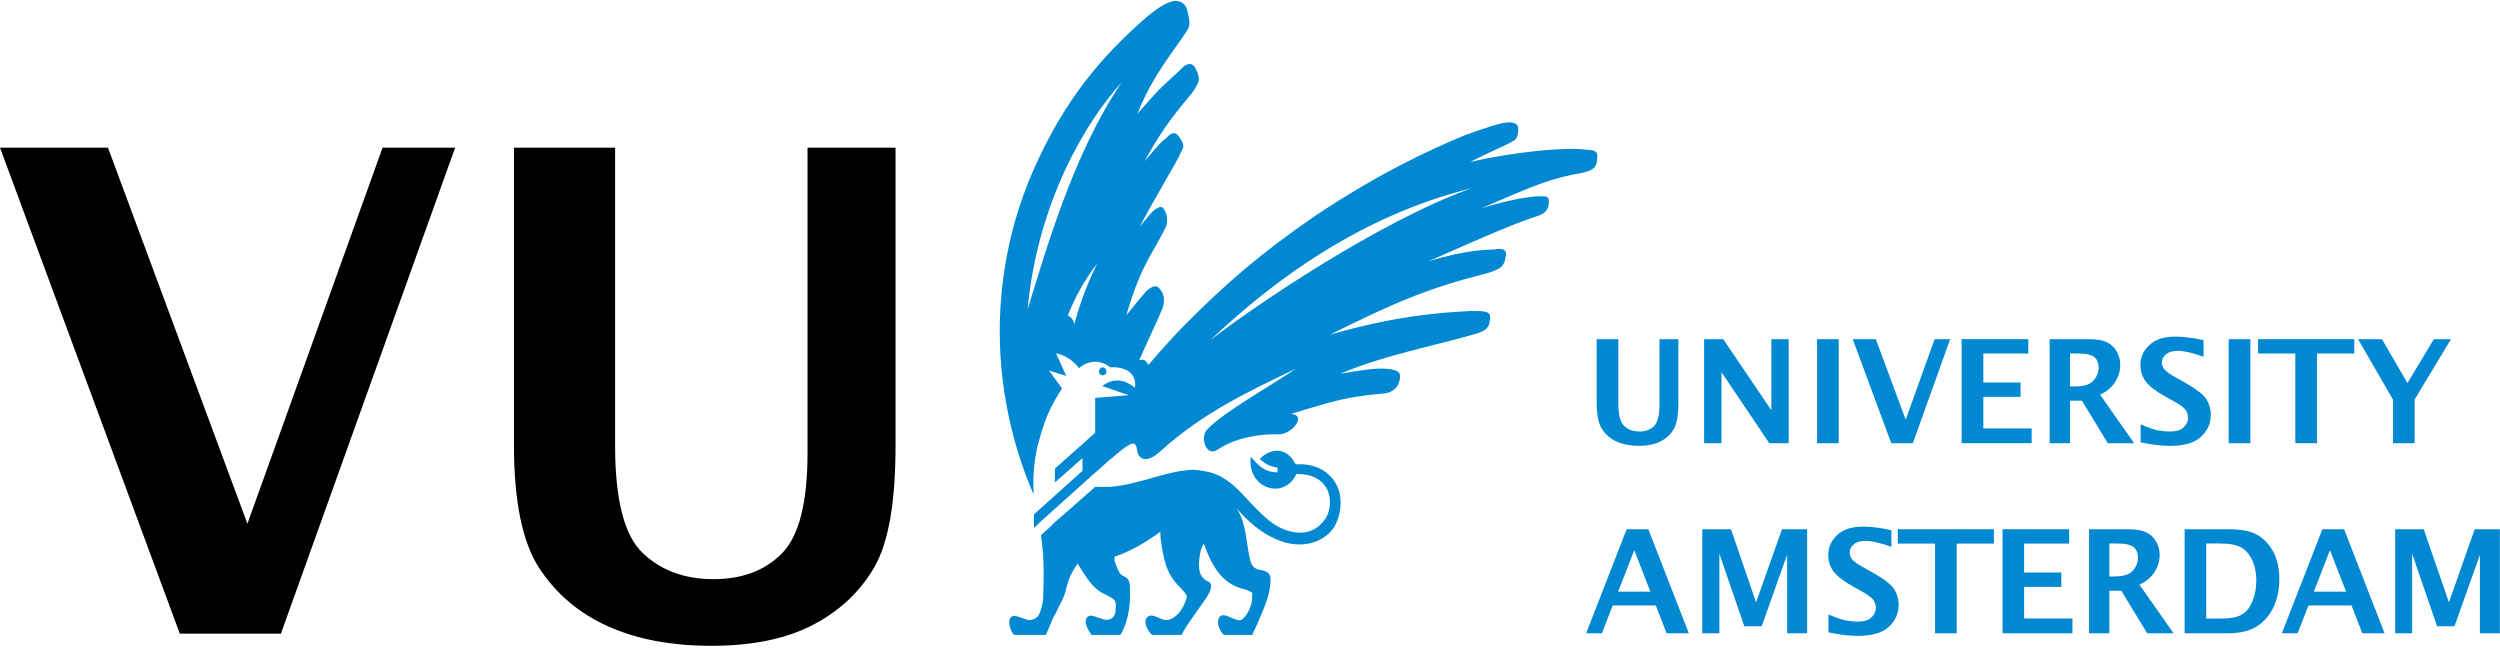
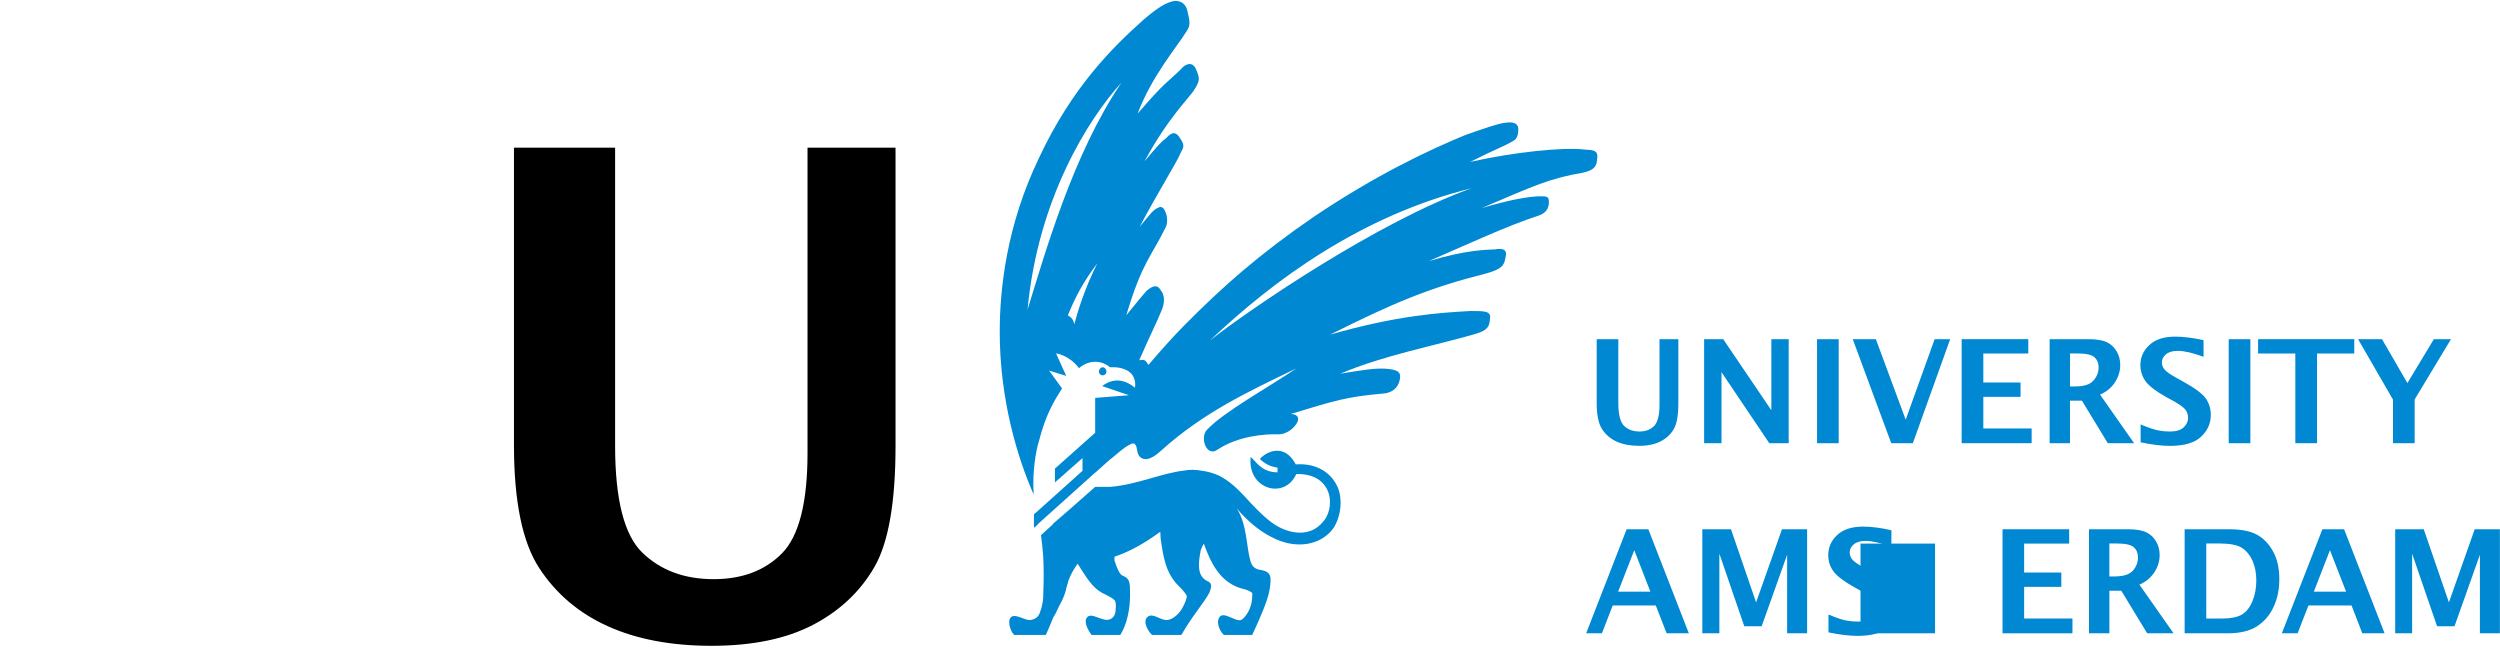
<svg xmlns="http://www.w3.org/2000/svg" width="300" height="78" version="1.1">
  <desc>Logo of Vrije Universiteit Amsterdam</desc>
  <g>
-     <path fill="#000000" fill-rule="nonzero" id="path474" d="m21.577,76.039l-21.577,-58.319l12.956,0l16.735,45.124l16.218,-45.124l8.708,0l-20.908,58.319l-12.132,0l0,0z" />
    <path fill="#000000" fill-rule="nonzero" id="path486" d="m61.675,17.72l12.138,0l0,35.77c0,6.463 1.096,10.755 3.291,12.85c2.191,2.107 5.034,3.159 8.529,3.159c3.442,0 6.176,-1.038 8.217,-3.112c2.035,-2.081 3.053,-6.095 3.053,-12.034l0,-36.635l10.561,0l0,35.814c0,6.753 -0.851,11.601 -2.543,14.528c-1.692,2.927 -4.14,5.233 -7.351,6.918c-3.205,1.674 -7.263,2.52 -12.174,2.52c-4.833,0 -8.982,-0.78 -12.452,-2.348c-3.464,-1.559 -6.212,-3.885 -8.233,-6.974c-2.021,-3.084 -3.035,-8.01 -3.035,-14.76l0,-35.697l-0,0l0,0l-0,-0z" />
    <path fill="#0088d3" fill-rule="nonzero" id="path490" d="m124.089,61.775l0,1.542l0.453,-0.409c-0.111,-0.431 -0.199,-0.862 -0.278,-1.295l-0.175,0.163l0,0z" />
    <path fill="#0088d3" fill-rule="nonzero" id="path494" d="m131.871,44.589c0,-0.256 0.195,-0.512 0.449,-0.512c0.261,0 0.453,0.256 0.453,0.512c0,0.259 -0.192,0.449 -0.453,0.449c-0.254,0 -0.449,-0.19 -0.449,-0.449" />
    <path fill="#0088d3" fill-rule="nonzero" id="path498" d="m160.635,58.749c-0.7,-1.928 -2.571,-3.218 -5.14,-3.02c-1.418,-2.7 -3.671,-1.431 -4.316,-0.643c0.709,0.643 1.279,0.901 2.121,1.029l0,0.576c-1.608,-0.06 -2.121,-0.703 -3.216,-1.871c-0.449,3.863 4.054,5.217 5.471,2.068c2.125,-0.066 3.409,0.892 3.868,2.249c0.437,1.35 0,2.834 -0.713,3.536c-1.292,1.548 -3.347,1.548 -5.211,0.585c-1.162,-0.585 -2.384,-1.807 -3.481,-2.967c-1.608,-1.794 -2.507,-2.573 -3.735,-3.214c-0.671,-0.318 -1.345,-0.479 -1.999,-0.579c-0.387,-0.069 -0.769,-0.113 -1.147,-0.124c-0.375,0 -0.713,0.038 -1.029,0.095c-2.752,0.309 -5.545,1.666 -8.887,1.959l-1.803,0c-1.116,0.978 -2.098,1.851 -2.962,2.609l-2.12,1.838c0.002,0.017 0.015,0.026 0.02,0.038c-0.906,0.83 -1.436,1.308 -1.436,1.308c0.258,1.997 0.32,2.958 0.32,4.762c0,1.484 -0.062,2.193 -0.062,2.834c-0.066,0.641 -0.194,1.162 -0.387,1.672c-0.128,0.453 -0.51,0.841 -1.158,0.908c-0.577,0.119 -1.931,-0.908 -2.381,-0.259c-0.386,0.513 0.066,1.736 0.449,2.052l3.795,0c0.455,-0.959 0.649,-1.538 0.906,-2.118c0.322,-0.449 0.579,-1.168 0.833,-1.613c0.265,-0.442 0.513,-1.093 0.649,-1.548c0.062,-0.444 0.258,-0.897 0.322,-1.217c0.252,-0.711 0.638,-1.356 0.895,-1.738c0.062,-0.115 0.141,-0.212 0.206,-0.312c0.175,0.247 0.336,0.497 0.442,0.694c0.901,1.416 1.668,2.516 2.96,3.028c0.512,0.261 0.835,0.451 1.027,0.65c0.194,0.183 0.194,0.767 0.135,1.151c0,0.515 -0.199,0.97 -0.716,1.162c-0.837,0.322 -2.183,-0.906 -2.697,-0.258c-0.457,0.515 0.066,1.478 0.513,2.118l3.47,0c0.841,-1.345 1.164,-3.21 1.164,-4.763c0,-1.608 0,-1.995 -0.965,-2.383c-0.325,-0.188 -0.647,-0.965 -0.904,-1.798c0,-0.091 0.004,-0.258 0.005,-0.442c1.659,-0.546 3.49,-1.518 5.492,-2.991c0.013,0.261 0.024,0.53 0.042,0.797c0.316,2.191 0.572,4.184 2.253,5.792c0.444,0.453 0.83,0.901 0.895,1.162c0,0.194 -0.258,0.895 -0.451,1.22c-0.384,0.839 -1.219,1.546 -1.86,1.613c-0.837,0.119 -1.807,-0.974 -2.454,-0.325c-0.577,0.579 0.199,1.802 0.585,2.118l3.53,0c1.166,-2.118 2.774,-3.921 3.356,-5.079c0.318,-0.839 0.318,-1.162 -0.329,-1.416c-1.155,-0.65 -1.025,-2.057 -0.709,-3.669c0.088,-0.263 0.227,-0.53 0.367,-0.791c0.87,2.43 2.014,4.714 4.659,5.423c0.449,0.064 1.091,0.384 1.157,0.519c0,0.126 0,0.641 -0.066,1.023c-0.126,0.78 -0.576,1.679 -1.157,2.13c-0.643,0.515 -2.247,-1.162 -2.77,-0.192c-0.384,0.769 0.265,1.8 0.585,2.052l3.408,0c0.967,-2.118 1.803,-3.99 2.061,-5.335c0.258,-1.61 0.258,-2.193 -0.967,-2.448c-0.645,-0.068 -1.16,-0.327 -1.352,-1.226c-0.449,-1.606 -0.384,-4.305 -1.608,-6.172c1.352,1.604 2.832,2.77 4.115,3.408c2.969,1.61 6.05,1.025 7.53,-1.096c0.968,-1.612 0.968,-3.41 0.579,-4.568" />
    <path fill="#0088d3" fill-rule="nonzero" id="path502" d="m145.194,40.859c7.659,-7.272 18.146,-14.99 31.405,-18.275c-11.195,3.983 -26.58,14.484 -31.405,18.275m-21.884,-3.722c1.222,-13.139 7.214,-22.79 11.27,-27.228c-5.858,8.628 -9.205,20.594 -11.27,27.228m5.6,1.787c-0.068,-0.508 -0.325,-0.83 -0.767,-1.085c0.899,-2.185 1.792,-3.93 3.539,-6.249c-1.615,3.225 -2.386,5.924 -2.772,7.334m61.268,-20.974c-2.638,-0.322 -8.63,0.325 -13.773,1.482c3.216,-1.617 4.12,-1.867 5.279,-2.578c0.32,-0.188 0.512,-0.645 0.512,-1.35c0,-0.775 -0.7,-0.899 -1.538,-0.775c-0.848,0.069 -2.644,0.714 -4.833,1.48c-4.38,1.807 -10.676,4.765 -18.144,9.788c-6.565,4.506 -10.941,8.363 -15.706,13.187c-1.241,1.272 -2.677,2.858 -4.159,4.606c-0.336,-0.577 -0.539,-0.711 -1.115,-0.548c1.67,-3.801 1.862,-3.991 2.768,-6.174c0.378,-1.034 0.19,-1.805 -0.192,-2.253c-0.521,-0.906 -1.232,-0.261 -1.679,0.066c-0.702,0.833 -0.897,1.031 -2.447,2.958c1.931,-6.437 2.964,-6.952 4.762,-10.627c0.199,-0.442 0.199,-1.215 -0.066,-1.794c-0.188,-0.455 -0.446,-0.714 -0.828,-0.512c-0.713,0.318 -0.904,0.698 -2.258,2.306c1.929,-3.66 4.57,-7.974 4.829,-8.675c0.318,-0.778 0.769,-0.908 -0.06,-2.067c-0.647,-0.967 -1.226,-0.261 -1.683,0.195c-0.378,0.188 -1.157,1.093 -2.507,2.702c2.834,-5.282 5.476,-7.722 5.986,-8.626c0.64,-1.031 0.705,-1.284 0.192,-2.439c-0.451,-1.032 -1.35,-0.585 -1.802,0c-1.993,1.924 -1.869,1.478 -5.207,5.337c1.734,-4.573 4.76,-8.05 5.851,-9.843c0.457,-0.711 0.519,-0.97 0.064,-2.71c-0.256,-0.766 -0.893,-1.027 -1.54,-0.965c-0.97,0.199 -1.864,0.709 -3.671,2.251c-3.669,3.285 -8.557,8.058 -12.549,16.609c-3.863,8.043 -4.698,15.639 -4.698,20.844c0,8.1 2.123,15.109 4.076,19.52c0,-0.166 -0.018,-0.303 -0.022,-0.464c-0.122,-2.193 0.258,-4.701 0.643,-5.92c0.815,-3.218 1.884,-4.95 2.781,-6.353l-1.562,-2.141l2.065,0.641l-1.222,-2.702c0,0 1.551,0.177 2.75,1.772c0.753,-0.674 2.275,-1.272 3.747,-0.1c0.972,-0.062 1.549,0.133 2.061,0.389c1.096,0.641 0.963,1.803 0.901,2.061c-0.579,-0.517 -2.189,-1.553 -3.927,-0.199l3.218,1.098l-4.056,0.318l0,4.188l-4.829,4.299l0,1.657l3.309,-2.916l0,1.524l-5.827,5.229l0,1.588l7.347,-6.603l0,0.02l1.849,-1.661c0.004,0 0.015,0.015 0.018,0.015c1.098,-0.904 1.548,-1.352 2.189,-1.672c0.771,-0.519 0.904,0.057 1.034,0.892c0.192,0.713 1.023,1.423 2.768,-0.183c5.143,-4.643 10.552,-7.15 16.278,-9.91c-3.099,2.118 -8.816,5.268 -10.755,7.398c-0.835,0.961 0,3.344 1.354,2.311c2.448,-1.608 5.668,-1.866 7.279,-1.798c0.767,0 1.61,-0.513 2.061,-1.162c0.442,-0.577 0.442,-1.217 -0.583,-1.29c5.277,-1.601 6.633,-2.052 11.009,-2.439c1.151,-0.064 1.86,-0.703 2.052,-1.679c0.199,-0.892 -0.256,-1.153 -1.35,-1.277c-1.286,-0.197 -3.539,0.192 -5.794,0.574c5.092,-2.183 11.264,-3.344 16.158,-4.76c1.546,-0.444 1.741,-0.906 1.805,-1.798c0.186,-0.972 -0.587,-0.972 -2.322,-0.972c-3.539,0.194 -8.812,0.519 -16.859,2.838c7.594,-3.8 11.835,-5.604 18.728,-7.341c1.862,-0.517 2.187,-0.967 2.319,-1.929c0.322,-1.093 -0.583,-1.093 -1.226,-0.965c-0.961,0.062 -3.28,0 -7.987,1.414c4.581,-1.992 9.593,-4.31 13.198,-5.467c0.775,-0.265 1.226,-0.773 1.226,-1.615c0,-0.641 -0.194,-0.702 -0.97,-0.702c-1.54,0 -4.051,0.508 -7.077,1.411c6.178,-2.64 8.047,-3.539 12.16,-4.25c1.359,-0.314 1.612,-0.767 1.67,-1.608c0.201,-1.155 -0.57,-1.089 -1.473,-1.155" />
    <path fill="#0088d3" fill-rule="nonzero" id="path506" d="m191.603,40.702l2.596,0l0,7.659c0,1.387 0.234,2.304 0.702,2.753c0.473,0.446 1.082,0.667 1.833,0.667c0.735,0 1.321,-0.218 1.758,-0.658c0.433,-0.449 0.65,-1.308 0.65,-2.58l0,-7.842l2.26,0l0,7.672c0,1.44 -0.175,2.48 -0.539,3.106c-0.364,0.627 -0.884,1.12 -1.579,1.478c-0.682,0.358 -1.549,0.544 -2.606,0.544c-1.038,0 -1.924,-0.174 -2.669,-0.502c-0.74,-0.338 -1.325,-0.837 -1.756,-1.493c-0.437,-0.665 -0.65,-1.719 -0.65,-3.161l0,-7.645l-0,0l0,0z" />
    <path fill="#0088d3" fill-rule="nonzero" id="path510" d="m204.495,53.182l0,-12.481l2.291,0l5.776,8.531l0,-8.531l2.081,0l0,12.481l-2.33,0l-5.732,-8.522l0,8.522l-2.087,0l-0,0z" />
    <path fill="#0088d3" fill-rule="nonzero" id="path512" d="m218.047,40.705l2.596,0l0,12.481l-2.596,0l0,-12.481z" />
    <path fill="#0088d3" fill-rule="nonzero" id="path516" d="m226.948,53.182l-4.619,-12.481l2.774,0l3.581,9.662l3.472,-9.662l1.864,0l-4.477,12.481l-2.595,0l-0,0z" />
    <path fill="#0088d3" fill-rule="nonzero" id="path520" d="m235.399,53.182l0,-12.481l7.997,0l0,1.719l-5.397,0l0,3.481l4.467,0l0,1.721l-4.467,0l0,3.793l5.798,0l0,1.767l-8.398,0l-0,0z" />
    <path fill="#0088d3" fill-rule="nonzero" id="path532" d="m245.954,53.182l0,-12.481l4.67,0c0.959,0 1.686,0.121 2.185,0.358c0.504,0.241 0.899,0.607 1.182,1.093c0.298,0.488 0.437,1.032 0.437,1.644c0,0.738 -0.212,1.423 -0.63,2.076c-0.424,0.65 -1.02,1.146 -1.792,1.485l4.087,5.825l-3.159,0l-3.103,-5.1l-1.433,0l0,5.1l-2.445,0l0,0l-0,0l0,0zm2.445,-6.81l0.594,0c1.08,0 1.818,-0.23 2.222,-0.705c0.409,-0.464 0.619,-0.996 0.619,-1.582c0,-0.513 -0.168,-0.914 -0.501,-1.219c-0.334,-0.301 -1.007,-0.449 -2.028,-0.449l-0.906,0l0,3.956l-0,-0z" />
    <path fill="#0088d3" fill-rule="nonzero" id="path536" d="m256.876,53.075l0,-2.145c0.97,0.413 1.708,0.654 2.189,0.735c0.481,0.086 0.919,0.117 1.323,0.117c0.729,0 1.277,-0.155 1.639,-0.49c0.353,-0.322 0.541,-0.713 0.541,-1.164c0,-0.351 -0.11,-0.672 -0.305,-0.952c-0.201,-0.269 -0.691,-0.636 -1.475,-1.069l-0.842,-0.46c-1.211,-0.674 -2.021,-1.297 -2.452,-1.86c-0.42,-0.572 -0.647,-1.232 -0.647,-1.981c0,-0.935 0.364,-1.745 1.085,-2.41c0.714,-0.671 1.75,-1.001 3.095,-1.001c1.007,0 2.141,0.143 3.4,0.424l0,1.997c-1.29,-0.473 -2.319,-0.714 -3.081,-0.714c-0.625,0 -1.102,0.139 -1.431,0.415c-0.331,0.274 -0.49,0.597 -0.49,0.983c0,0.291 0.099,0.557 0.296,0.813c0.197,0.256 0.687,0.607 1.475,1.042l0.895,0.497c1.376,0.771 2.257,1.436 2.64,2.008c0.375,0.572 0.566,1.217 0.566,1.928c0,1.023 -0.393,1.898 -1.177,2.628c-0.78,0.727 -2.023,1.089 -3.72,1.089c-1.014,0 -2.193,-0.144 -3.526,-0.428" />
    <path fill="#0088d3" fill-rule="nonzero" id="path538" d="m267.444,40.705l2.6,0l0,12.481l-2.6,0l0,-12.481z" />
    <path fill="#0088d3" fill-rule="nonzero" id="path542" d="m275.44,53.182l0,-10.762l-4.469,0l0,-1.719l11.542,0l0,1.719l-4.471,0l0,10.762l-2.602,0l0,0z" />
    <path fill="#0088d3" fill-rule="nonzero" id="path546" d="m190.339,75.995l4.857,-12.485l2.604,0l4.86,12.485l-2.666,0l-1.301,-3.338l-5.171,0l-1.292,3.338l-1.891,0l0,0zm3.835,-4.995l3.872,0l-1.933,-4.975l-1.939,4.975z" />
    <path fill="#0088d3" fill-rule="nonzero" id="path550" d="m204.277,75.995l0,-12.485l3.441,0l3.013,8.778l3.106,-8.778l3.017,0l0,12.485l-2.399,0l0,-9.426l-3.055,8.584l-2.085,0l-2.991,-8.712l0,9.554l-2.046,0l-0,0z" />
    <path fill="#0088d3" fill-rule="nonzero" id="path562" d="m219.416,75.885l0,-2.145c0.97,0.409 1.699,0.654 2.189,0.733c0.477,0.079 0.915,0.119 1.323,0.119c0.731,0 1.279,-0.164 1.635,-0.488c0.356,-0.329 0.541,-0.713 0.541,-1.177c0,-0.347 -0.108,-0.661 -0.305,-0.941c-0.196,-0.281 -0.693,-0.632 -1.478,-1.076l-0.84,-0.464c-1.206,-0.674 -2.017,-1.294 -2.443,-1.855c-0.431,-0.57 -0.647,-1.226 -0.647,-1.977c0,-0.941 0.356,-1.743 1.078,-2.417c0.72,-0.671 1.754,-1.005 3.101,-1.005c1.001,0 2.138,0.146 3.399,0.439l0,1.995c-1.294,-0.477 -2.322,-0.72 -3.081,-0.72c-0.629,0 -1.104,0.137 -1.431,0.409c-0.331,0.274 -0.492,0.599 -0.492,0.983c0,0.294 0.099,0.568 0.294,0.824c0.201,0.256 0.689,0.596 1.473,1.03l0.899,0.501c1.38,0.773 2.26,1.443 2.642,2.006c0.373,0.581 0.565,1.226 0.565,1.937c0,1.025 -0.393,1.898 -1.177,2.624c-0.782,0.718 -2.021,1.083 -3.722,1.083c-1.009,0 -2.187,-0.141 -3.523,-0.418" />
-     <path fill="#0088d3" fill-rule="nonzero" id="path566" d="m232.205,75.995l0,-10.764l-4.477,0l0,-1.721l11.54,0l0,1.721l-4.466,0l0,10.764l-2.598,0l0,0l0,0z" />
+     <path fill="#0088d3" fill-rule="nonzero" id="path566" d="m232.205,75.995l0,-10.764l-4.477,0l0,-1.721l0,1.721l-4.466,0l0,10.764l-2.598,0l0,0l0,0z" />
    <path fill="#0088d3" fill-rule="nonzero" id="path570" d="m240.303,75.995l0,-12.485l7.997,0l0,1.721l-5.403,0l0,3.472l4.462,0l0,1.721l-4.462,0l0,3.797l5.798,0l0,1.774l-8.392,0l0,0l0,-0z" />
    <path fill="#0088d3" fill-rule="nonzero" id="path582" d="m250.68,75.995l0,-12.485l4.668,0c0.963,0 1.688,0.121 2.193,0.358c0.493,0.238 0.892,0.599 1.179,1.087c0.291,0.484 0.439,1.038 0.439,1.646c0,0.733 -0.208,1.42 -0.632,2.068c-0.428,0.656 -1.023,1.148 -1.794,1.491l4.093,5.834l-3.165,0l-3.106,-5.105l-1.431,0l0,5.105l-2.443,0l-0,0l0,0zm2.443,-6.821l0.596,0c1.078,0 1.814,-0.234 2.227,-0.698c0.406,-0.464 0.612,-0.996 0.612,-1.584c0,-0.512 -0.166,-0.919 -0.495,-1.222c-0.342,-0.3 -1.009,-0.451 -2.034,-0.451l-0.906,0l0,3.956l0,0l-0,0l0,0z" />
    <path fill="#0088d3" fill-rule="nonzero" id="path586" d="m262.157,75.995l0,-12.485l5.372,0c1.436,0 2.558,0.228 3.36,0.685c0.804,0.46 1.438,1.147 1.917,2.043c0.477,0.901 0.711,1.979 0.711,3.254c0,1.243 -0.221,2.35 -0.681,3.329c-0.448,0.976 -1.109,1.75 -1.979,2.324c-0.864,0.565 -2.048,0.85 -3.552,0.85l-5.147,0l0,0l0,0zm2.595,-1.774l1.944,0c1.007,0 1.78,-0.159 2.321,-0.468c0.541,-0.322 0.961,-0.851 1.275,-1.604c0.311,-0.751 0.466,-1.59 0.466,-2.505c0,-0.886 -0.155,-1.666 -0.453,-2.353c-0.305,-0.672 -0.727,-1.19 -1.263,-1.539c-0.541,-0.353 -1.447,-0.534 -2.713,-0.534l-1.577,0l0,9.002z" />
    <path fill="#0088d3" fill-rule="nonzero" id="path590" d="m273.822,75.995l4.864,-12.485l2.606,0l4.857,12.485l-2.673,0l-1.29,-3.338l-5.173,0l-1.301,3.338l-1.889,0l0,0zm3.837,-4.995l3.874,0l-1.939,-4.975l-1.935,4.975l-0,0z" />
    <path fill="#0088d3" fill-rule="nonzero" id="path594" d="m287.424,75.995l0,-12.485l3.426,0l3.02,8.778l3.093,-8.778l3.024,0l0,12.485l-2.399,0l0,-9.426l-3.048,8.584l-2.09,0l-2.995,-8.712l0,9.554l-2.032,0z" />
    <path fill="#0088d3" fill-rule="nonzero" id="path598" d="m287.16,53.182l0,-5.226l-4.193,-7.256l2.874,0l3.048,5.271l3.174,-5.271l2.056,0l-4.361,7.235l0,5.246l-2.596,0l-0,0z" />
  </g>
</svg>